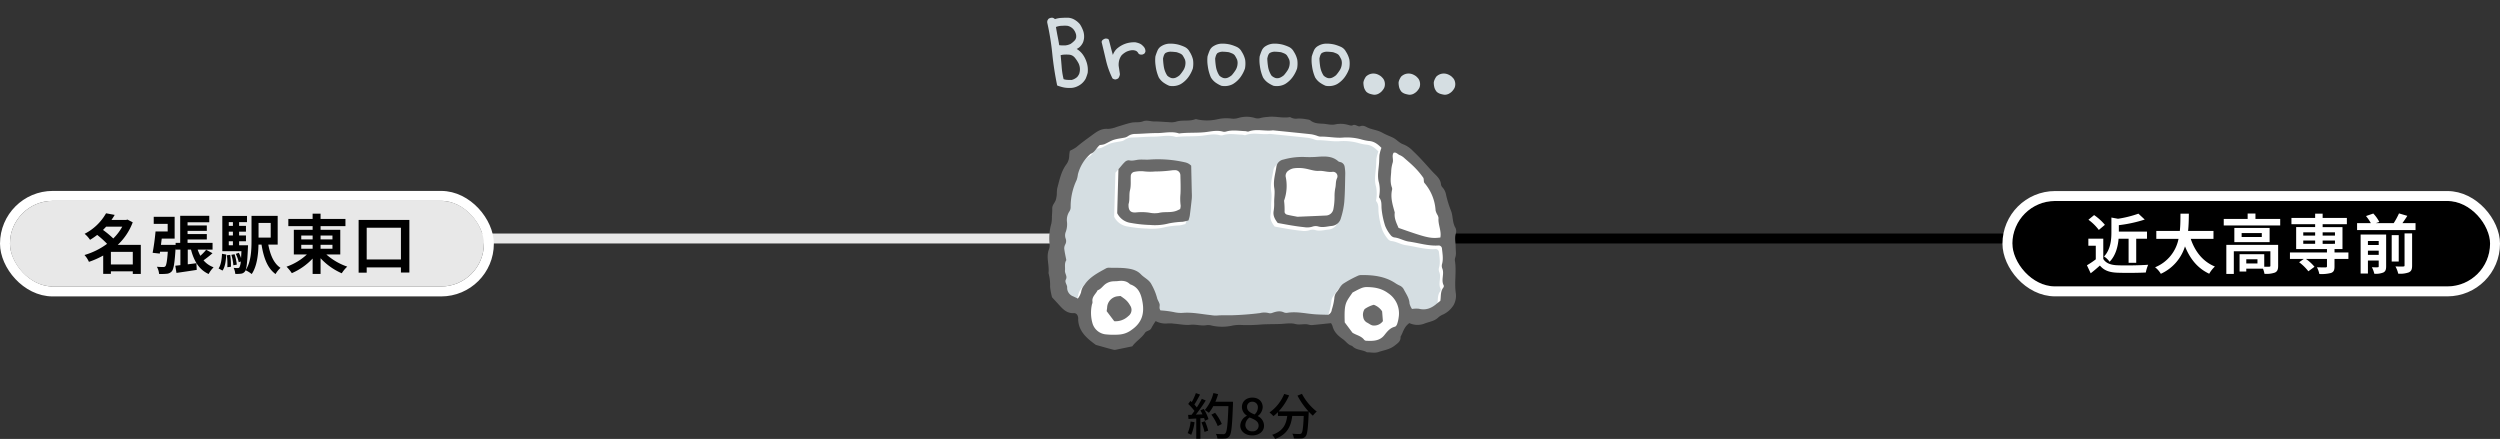
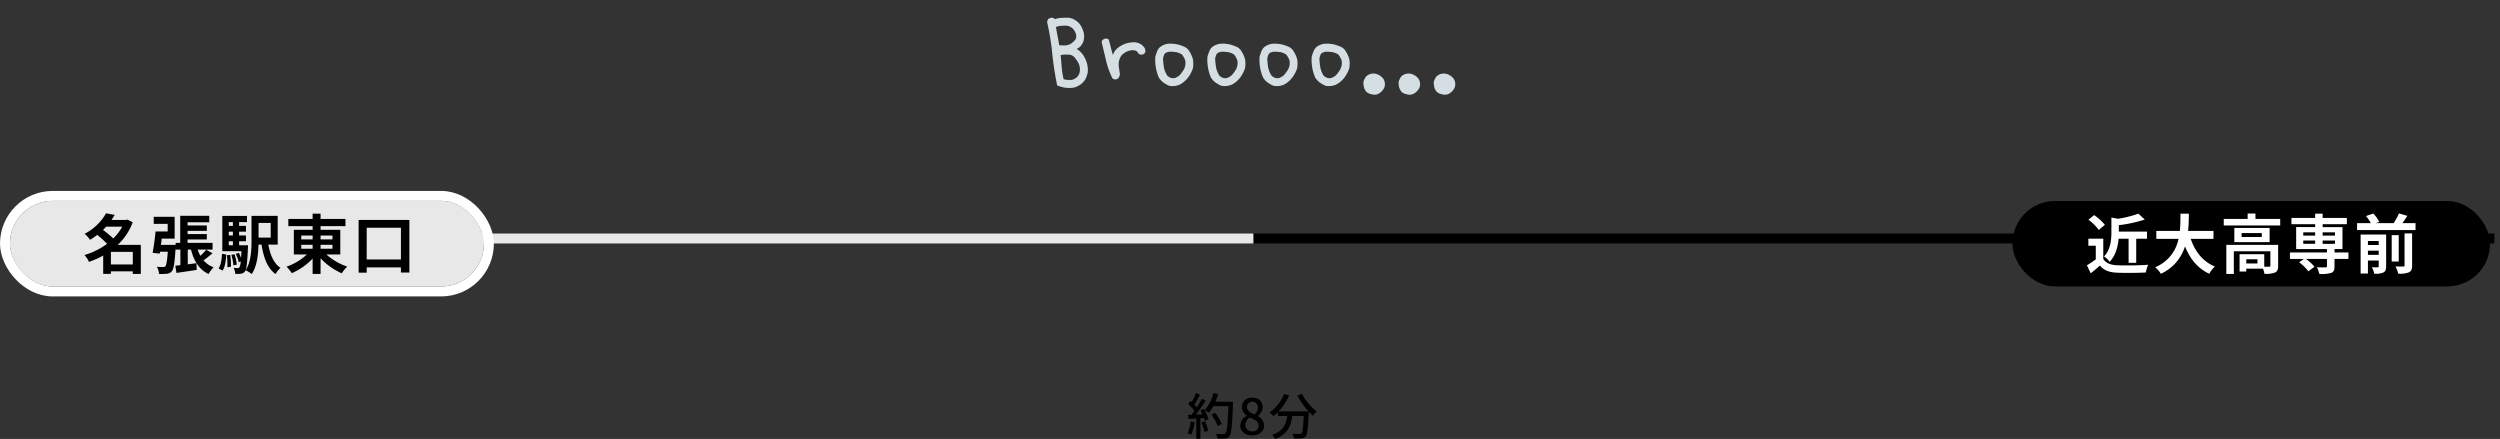
<svg xmlns="http://www.w3.org/2000/svg" width="1006.262" height="176.678" viewBox="0 0 1006.262 176.678">
  <rect x="0" y="0" width="1006.262" height="176.678" fill="#333333" stroke="none" />
  <defs>
    <clipPath id="clip-path">
      <rect id="長方形_23708" data-name="長方形 23708" width="172" height="142" transform="translate(570 31615.172)" fill="#fff" />
    </clipPath>
    <clipPath id="clip-path-2">
-       <rect id="長方形_23706" data-name="長方形 23706" width="164.428" height="94.993" fill="none" />
-     </clipPath>
+       </clipPath>
    <clipPath id="clip-path-3">
      <rect id="長方形_23707" data-name="長方形 23707" width="164.979" height="31.931" fill="#d5dee2" />
    </clipPath>
  </defs>
  <g id="グループ_28008" data-name="グループ 28008" transform="translate(-179 -31693.002)">
    <line id="線_241" data-name="線 241" x2="500" transform="translate(683 31789)" fill="none" stroke="#000" stroke-width="4" />
    <line id="線_242" data-name="線 242" x2="500" transform="translate(183.5 31789)" fill="none" stroke="#e8e8e8" stroke-width="4" />
    <g id="グループ_28007" data-name="グループ 28007">
      <g id="マスクグループ_13" data-name="マスクグループ 13" transform="translate(27 77.83)" clip-path="url(#clip-path)">
        <g id="グループ_27604" data-name="グループ 27604" transform="translate(573.696 31662.137)">
          <g id="グループ_27603" data-name="グループ 27603" clip-path="url(#clip-path-2)">
            <path id="パス_43249" data-name="パス 43249" d="M80.263,83.652c-.716,0-1.378-.018-2.022-.057-.309-.019-.622-.028-.934-.028a14.677,14.677,0,0,0-3.373.38,13.93,13.93,0,0,1-3.221.357,24.84,24.84,0,0,1-4.565-.491l-.355-.066a6.2,6.2,0,0,0-1.165-.15,2.475,2.475,0,0,0-.476.043,6.932,6.932,0,0,1-1.419.133,19.305,19.305,0,0,1-2.094-.154,19.476,19.476,0,0,0-2.152-.159,8.339,8.339,0,0,0-.892.046,11.134,11.134,0,0,1-1.2.062,25.922,25.922,0,0,1-3.173-.262c-.7-.086-1.416-.176-2.134-.226-.252-.017-.506-.043-.76-.068-.441-.043-.9-.088-1.35-.088a5.454,5.454,0,0,0-.784.053,5.222,5.222,0,0,1-.785.059,9.332,9.332,0,0,1-3.666-.989l-.3-.132-.174.277c-.183.29-.375.573-.566.854a13.728,13.728,0,0,0-1.2,2.006,1.969,1.969,0,0,1-1.194.921,2.781,2.781,0,0,0-1.347.95,14.893,14.893,0,0,1-2.6,2.79,16.808,16.808,0,0,0-2.408,2.5l-1.28.266c-1.58.328-3.116.648-4.653.958l-.279.059a3.717,3.717,0,0,1-.73.113.843.843,0,0,1-.214-.024c-1.809-.465-3.636-.979-5.4-1.476l-1.738-.487c-3.715-2.744-6.574-5.207-6.891-9.639a2.831,2.831,0,0,1,.007-.385,3.02,3.02,0,0,0,0-.574c-.16-1.362-.937-2.209-2.029-2.209l-.124,0c-.1,0-.2.007-.3.007-2.05,0-3.443-1.089-5.025-2.847-.677-.757-1.368-1.5-2.059-2.245q-.507-.546-1.012-1.093c-.084-.417-.181-.829-.278-1.238a14.4,14.4,0,0,1-.477-2.816c-.011-.3-.018-.6-.026-.893a15.11,15.11,0,0,0-.613-4.67A16.544,16.544,0,0,0,.7,59.1a10.588,10.588,0,0,1,.341-5.567,5.323,5.323,0,0,0,.189-2.526,20.8,20.8,0,0,1,.732-7.752,8.234,8.234,0,0,0,.217-2.1c0-.266.009-.532.024-.8l.048-.775c.052-.832.107-1.692.09-2.539a3.589,3.589,0,0,1,.734-1.968,6.375,6.375,0,0,0,.685-1.354,11.622,11.622,0,0,0,.395-2.193l.024-.207a9.4,9.4,0,0,0,.038-.962,5.149,5.149,0,0,1,.111-1.305c.151-.546.293-1.093.436-1.643.7-2.694,1.426-5.478,3.129-7.81a6.307,6.307,0,0,0,1.276-3.75,8.96,8.96,0,0,1,.184-1.5c.017-.092.033-.181.047-.262.284-.152.556-.287.814-.414a7.9,7.9,0,0,0,1.749-1.048c1.666-1.427,3.47-2.743,5.215-4.015q.736-.537,1.47-1.076c1.537-1.134,3.084-2.151,5.126-2.151.185,0,.374.008.567.026.1.008.21.013.315.013a8.059,8.059,0,0,0,2.51-.564c.32-.108.639-.217.954-.3.69-.194,1.377-.408,2.062-.622A38.763,38.763,0,0,1,33.94,2.9a10.311,10.311,0,0,1,1.844-.148,8.087,8.087,0,0,0,2.878-.417A3.318,3.318,0,0,1,39.9,2.116a10.322,10.322,0,0,1,1.518.154,11.078,11.078,0,0,0,1.655.166s.42-.008.575-.008c.978,0,1.983.071,2.954.138.734.052,1.471.1,2.2.127.167.007.337.017.507.027.321.017.645.036.963.036a4.345,4.345,0,0,0,1.485-.214A11.531,11.531,0,0,1,55.5,2.079a11.9,11.9,0,0,0,4.248-.6,1.916,1.916,0,0,1,.465.1l.143.041A12.892,12.892,0,0,0,63.7,2.03a30.227,30.227,0,0,0,4.74-.48l.5-.082a21.1,21.1,0,0,1,3.372-.363,8.818,8.818,0,0,1,1.6.138,5.128,5.128,0,0,0,.95.084,7.485,7.485,0,0,0,2.014-.3,12.255,12.255,0,0,1,3.373-.5,10.633,10.633,0,0,1,3.325.532,3.334,3.334,0,0,0,1.012.144A5.056,5.056,0,0,0,86.1.965,7.667,7.667,0,0,1,87.887.686c.3-.022.607-.047.913-.086A10.978,10.978,0,0,1,90.291.506c.874,0,1.771.083,2.636.163.881.081,1.793.166,2.7.166A11.007,11.007,0,0,0,97.613.669a4.508,4.508,0,0,0,2.409.633,7.733,7.733,0,0,0,.832-.048,5.2,5.2,0,0,1,.576-.031,13.591,13.591,0,0,1,2.088.227c.325.052.649.1.985.147a2.5,2.5,0,0,1,1.108.309c1.512,1.251,3.293,1.336,5.016,1.419l.136.006c.563.026,1.147.109,1.711.19a15.194,15.194,0,0,0,2.154.205A5.989,5.989,0,0,0,116,3.581a8.357,8.357,0,0,1,1.906-.213,12.384,12.384,0,0,1,3.015.415l.287.079a4.58,4.58,0,0,0,1.162.219,1.226,1.226,0,0,0,.613-.142,1.051,1.051,0,0,1,.51-.134,2.507,2.507,0,0,1,.963.283,2.819,2.819,0,0,0,1.124.316,1.378,1.378,0,0,0,.509-.1,2.021,2.021,0,0,1,.749-.151,3.548,3.548,0,0,1,1.587.529,8,8,0,0,0,.925.424c.653.234,1.335.418,2,.595A13.511,13.511,0,0,1,134.6,6.879a26.644,26.644,0,0,0,2.7,1.288c.528.23,1.057.458,1.579.71a9.687,9.687,0,0,1,1.793,1.216,8.293,8.293,0,0,0,2.54,1.546,9.935,9.935,0,0,1,3.583,2.471l.116.108c2.13,1.973,4.1,4.167,6.007,6.29.581.647,1.162,1.295,1.749,1.936.3.331.623.649.943.966,1.2,1.181,2.326,2.3,2.455,4.1a2.7,2.7,0,0,0,.8,1.446,5.674,5.674,0,0,1,1.254,2.763,44.054,44.054,0,0,0,1.972,6.373,12.446,12.446,0,0,1,.65,2.9,10.338,10.338,0,0,0,1.133,3.969,2.668,2.668,0,0,1,.194,1.952,9.629,9.629,0,0,0-.215,4.01c.054.593.1,1.155.1,1.72,0,.4.025.8.052,1.2a6.872,6.872,0,0,1-.21,2.849,3.258,3.258,0,0,0-.119,1.591,33.553,33.553,0,0,1,.172,6.421,35.579,35.579,0,0,0,.139,6.277,7.433,7.433,0,0,1-.788,4.743,9.631,9.631,0,0,1-3.9,3.588c-.175.09-.359.175-.542.259a5,5,0,0,0-1.572.978,8.111,8.111,0,0,1-3.817,1.921c-.5.148-1.01.3-1.508.486a8.705,8.705,0,0,1-3.028.592,6.67,6.67,0,0,1-2.959-.69l-.2-.1-.185.13a8.47,8.47,0,0,0-2.875,3.981,13.157,13.157,0,0,1-.8,1.628l-.065.106.011.123c.119,1.445-.751,2.112-1.852,2.956l-.393.3a11.99,11.99,0,0,1-4.482,1.937c-.617.171-1.253.349-1.876.564a4.888,4.888,0,0,1-1.642.248c-.436,0-.883-.037-1.317-.074-.449-.037-.912-.076-1.377-.076h-.083a9.353,9.353,0,0,0-2.522-.88,5.745,5.745,0,0,1-3.269-1.579l-.083-.1L122.743,92a4.979,4.979,0,0,1-2.35-1.555,10.338,10.338,0,0,0-1.254-1.092,8.924,8.924,0,0,1-4.014-5.068,3.248,3.248,0,0,0-.468-.965c-.062-.1-.121-.19-.166-.275l-.122-.224-2.169.229c-1.762.187-3.378.358-5,.5l-.155.016a8.386,8.386,0,0,1-.851.059,2.167,2.167,0,0,1-.691-.094,5.539,5.539,0,0,0-1.812-.265c-.4,0-.793.026-1.191.052s-.773.052-1.162.052a5.431,5.431,0,0,1-1.422-.165,8.552,8.552,0,0,0-2.265-.267c-.755,0-1.527.065-2.272.127-.545.045-1.088.09-1.622.11-1.013.037-2.028.05-3.042.064-1.479.019-3.009.04-4.51.136l-.776.048c-1.695.109-3.446.22-5.166.22Z" transform="translate(-0.119 -0.121)" fill="#fff" />
            <path id="パス_43250" data-name="パス 43250" d="M8.574,54.987A3.325,3.325,0,0,0,8.156,56.8c.182,1.528.54,3.041.829,4.562-.867,1.292-.4,2.76-.54,4.151-.137,1.239,1.072,2.288.357,3.634-.593,1.11.563,2.068.517,3.17a3.673,3.673,0,0,0,2.5,3.642c.555.258,1.1.532,1.809.867a8.171,8.171,0,0,0,1.292-2.555,5.894,5.894,0,0,1,1.277-2.9c2.22-3.3,5.618-4.957,8.91-6.789a2.868,2.868,0,0,1,1.361-.167c2.19.046,4.394-.03,6.569.22s4.349.722,6.006,2.463c1.368,1.429,3.36,2.182,4.28,4.143a23.223,23.223,0,0,1,2.159,5.215c.175.912.829,1.718,1.049,2.623.182.715-.357,1.536.35,2.509a36.825,36.825,0,0,1,5.337.669,12.566,12.566,0,0,0,4.121.281c3.626-.213,7.192.57,10.781.935a11.667,11.667,0,0,0,2.342.182c2.053-.2,4.1-.061,6.135-.114,3.763-.106,7.534-.4,11.275-.867a7.025,7.025,0,0,1,3.68.015,2.143,2.143,0,0,0,1.315-.106c1.521-.525,3-.958,4.592-.251a2.512,2.512,0,0,0,1.384.228c3.8-.639,7.5.327,11.252.593,1.863.129,3.733.137,5.3.2a2.535,2.535,0,0,0,1.437-2.083,23.01,23.01,0,0,0,1.026-4.592,4.181,4.181,0,0,1,.973-2.524c.9-1.087,1.513-2.524,2.608-3.307a44.426,44.426,0,0,1,5.8-3.155,3.049,3.049,0,0,1,1.361-.335c4.934-.046,9.724.494,13.959,3.36a13.288,13.288,0,0,0,1.65.9,3.4,3.4,0,0,1,1.642,1.589c.928,1.8,2.159,3.429,2.266,5.588a7.066,7.066,0,0,0,1,2.212,10.721,10.721,0,0,1,2.805-.084c2.737.7,4.949-.205,6.994-1.9.479-.4.981-.783,1.612-1.277.319-1.726-.068-3.733,1.194-5.33a1,1,0,0,0,.16-.9c-1.216-2.228.426-4.7-.631-6.956a2.887,2.887,0,0,1,.008-1.809c.525-2.053.122-4.075-.084-6.1a1.331,1.331,0,0,0-1.232-1.2c-4.151.312-8.089-1.011-12.126-1.574-2.022-.281-3.786-1.483-5.869-1.673a2.427,2.427,0,0,1-1.5-1.026,13.9,13.9,0,0,1-2.144-3.626,32.72,32.72,0,0,1-1.429-6.865c-.137-1.566.167-3.11-.928-4.486-.205-.251.053-.859.068-1.3a13.288,13.288,0,0,0-.175-4.676c-.836-2.745-.1-5.6.046-8.378.046-.912.061-1.84.122-2.76a15.789,15.789,0,0,1,.806-2.927c-1.581-1.6-3.049-2.661-5.109-2.767a20.963,20.963,0,0,1-3.216-.7A22.151,22.151,0,0,0,120.539,12c-3.1.3-6.219-.464-9.351-.365a5,5,0,0,1-1.353-.373,15.674,15.674,0,0,0-2.243-.578c-5.155-.555-10.309-1.072-15.456-1.6-3.246.471-6.569-.73-9.792.487-.38.137-.9-.137-1.361-.152-2.5-.084-5.01-.593-7.511.114a2.686,2.686,0,0,1-1.4.106c-2.2-.646-4.318-.205-6.516.1-3.7.517-7.473.129-11.191.616-2.942-1.019-5.93-.152-8.9-.16s-5.945.3-8.918.357a4.952,4.952,0,0,0-2.653.806,4.212,4.212,0,0,1-1.224.616c-1.528.335-3.117.464-4.592.935-1.323.418-2.516,1.239-3.8,1.779a7.764,7.764,0,0,1-1.817.3c-1.376,1.08-1.946,2.942-3.718,3.55a16.21,16.21,0,0,0-5.109,8.279,10.994,10.994,0,0,1-.5,2.25A25.135,25.135,0,0,0,10.71,39.994a3.05,3.05,0,0,1-.509,1.764A6.183,6.183,0,0,0,9.228,45.8a9.035,9.035,0,0,1-.471,4.174,3.762,3.762,0,0,0-.023,2.76,2.823,2.823,0,0,1-.16,2.258M29.451,42.442c.167-5.953.342-11.891.509-17.7.935-1.072,1.7-2.068,2.593-2.912a2.24,2.24,0,0,1,1.673-.669c1.452.373,2.775-.2,4.159-.274,1.406-.076,2.828.091,4.227-.023A48.469,48.469,0,0,1,57,22.044a4.838,4.838,0,0,1,2.235,1.292c.084,3.68.167,7.261.243,10.834a20.054,20.054,0,0,1,0,2.342c-.236,2.342-.517,4.683-.821,7.017a13,13,0,0,1-.532,1.847c-.821.19-1.566.441-2.326.54a35.841,35.841,0,0,0-5.542.639,21.814,21.814,0,0,1-7.413.646,51.682,51.682,0,0,1-7.93-.836,7.122,7.122,0,0,1-5.466-3.923m64.615,3.946c-1.292-1.65-1.908-3.026-1.665-4.706a18.294,18.294,0,0,0,.243-3.277c-.076-2.015.373-4.045.038-6.021-.517-3.033.449-5.877.874-8.774a3.479,3.479,0,0,1,2.866-2.767,27.8,27.8,0,0,1,8.865-1,39.826,39.826,0,0,0,5.132-.122c2.79-.182,5.656-.274,7.99,1.817.319.289.882.3,1.308.487a2.287,2.287,0,0,1,1.308,1.847,15.75,15.75,0,0,1,.22,2.805c-.084,3.748-.091,7.511-.388,11.252a30.782,30.782,0,0,1-1.346,6.447,4.177,4.177,0,0,1-3.695,3.2c-1.832.182-3.642.783-5.535.182a3.914,3.914,0,0,0-2.319.137,7.136,7.136,0,0,1-3.246.175c-3.573-.35-7.093-1.034-10.651-1.68" transform="translate(-2.693 -2.16)" fill="#d5dee2" />
            <path id="パス_43251" data-name="パス 43251" d="M145.587,83.081a7.681,7.681,0,0,0,6.285.111c1.889-.7,3.953-.928,5.471-2.5a7.558,7.558,0,0,1,2.012-1.165,10.033,10.033,0,0,0,4.051-3.728,7.789,7.789,0,0,0,.836-4.987c-.591-4.221.349-8.481-.308-12.7a2.944,2.944,0,0,1,.1-1.4c.508-1.393.189-2.778.185-4.182,0-1.857-.536-3.722.092-5.605a3.08,3.08,0,0,0-.23-2.272c-1.251-2.122-.875-4.613-1.755-6.819a43.094,43.094,0,0,1-1.957-6.315,6.021,6.021,0,0,0-1.346-2.938,2.327,2.327,0,0,1-.7-1.215c-.17-2.446-2.057-3.717-3.5-5.295-2.545-2.789-5-5.666-7.774-8.242a10.683,10.683,0,0,0-3.844-2.664c-1.655-.543-2.746-2.009-4.285-2.745-1.41-.673-2.87-1.192-4.253-1.986-1.591-.911-3.549-1.163-5.314-1.8-1.147-.412-2.079-1.364-3.528-.8-.99.388-1.92-1.013-3.142-.346-.436.236-1.2-.043-1.788-.19a10.647,10.647,0,0,0-5.1-.206c-1.7.4-3.418-.186-5.134-.264s-3.468-.135-4.924-1.333a2.7,2.7,0,0,0-1.316-.395A15.808,15.808,0,0,0,100.69.756,4.528,4.528,0,0,1,97.566.149C94.587.737,91.622-.312,88.628.1A15.141,15.141,0,0,0,85.86.484a3.954,3.954,0,0,1-2.287.094,11.553,11.553,0,0,0-6.92-.035,6.35,6.35,0,0,1-2.788.206,16.177,16.177,0,0,0-5.605.306,18.9,18.9,0,0,1-7.921.078,1.666,1.666,0,0,0-.908-.119c-2.548,1.013-5.334.135-7.912,1.05a7.928,7.928,0,0,1-2.814.132c-1.884-.065-3.77-.3-5.65-.264-1.56.034-3.131-.671-4.653-.073s-3.14.236-4.659.547c-1.98.406-3.894,1.121-5.846,1.667a11,11,0,0,1-3.645.843c-2.421-.215-4.156.873-5.953,2.2-2.261,1.67-4.565,3.272-6.7,5.108a16.721,16.721,0,0,1-2.659,1.506,13.83,13.83,0,0,0-.27,2,5.976,5.976,0,0,1-1.2,3.531c-2.1,2.862-2.718,6.274-3.628,9.573a15.26,15.26,0,0,0-.165,2.332,12.033,12.033,0,0,1-.4,2.323c-.379,1.181-1.473,2.052-1.44,3.441.026,1.094-.075,2.192-.138,3.287a13.272,13.272,0,0,1-.225,2.818,21.207,21.207,0,0,0-.743,7.888,5.012,5.012,0,0,1-.164,2.34c-1.362,3.216.19,6.468-.242,9.68a17.786,17.786,0,0,1,.643,5.536A28.106,28.106,0,0,0,1.757,72.7C2.8,73.83,3.864,74.961,4.9,76.117c1.511,1.68,3.1,3.089,5.622,2.958,1.038-.054,1.627.782,1.757,1.874.037.31-.03.63-.007.943.341,4.763,3.645,7.415,7.1,9.959,2.4.669,4.8,1.364,7.211,1.985a3.373,3.373,0,0,0,1.393-.149c2-.4,4-.82,6.086-1.251,1.413-2.025,3.7-3.287,5.1-5.426.6-.925,2.044-.753,2.576-1.927a24.565,24.565,0,0,1,1.733-2.813,8.311,8.311,0,0,0,4.667.961,13.228,13.228,0,0,1,2.808.1c2.187.149,4.333.667,6.57.425,2.18-.236,4.368.586,6.589.133a5.114,5.114,0,0,1,1.855.174,19.026,19.026,0,0,0,7.941.124,14.756,14.756,0,0,1,4.2-.339,64.969,64.969,0,0,0,8.015-.214c2.5-.161,5.025-.1,7.54-.2,2.006-.076,4.14-.495,6.042.019s3.741-.3,5.565.318a4.705,4.705,0,0,0,1.86.04c2.186-.2,4.369-.445,6.916-.709a4.872,4.872,0,0,1,.6,1.148c.584,2.41,2.253,3.956,4.167,5.29,1.265.881,2.1,2.354,3.741,2.712,1.575,1.825,4.1,1.45,5.973,2.586,1.546-.03,3.065.426,4.65-.119,2.2-.756,4.51-1.015,6.471-2.558,1.278-1.005,2.54-1.752,2.386-3.595,1.048-1.715,1.3-3.9,3.564-5.49M134.334,12.547a15.934,15.934,0,0,0-.8,2.929c-.067.916-.081,1.843-.126,2.758-.142,2.787-.878,5.631-.047,8.377a13.3,13.3,0,0,1,.182,4.675c-.021.445-.277,1.053-.074,1.305,1.1,1.372.8,2.921.929,4.486a32.6,32.6,0,0,0,1.432,6.86,13.894,13.894,0,0,0,2.143,3.633,2.459,2.459,0,0,0,1.5,1.026c2.076.189,3.844,1.388,5.869,1.67,4.036.559,7.971,1.884,12.123,1.571a1.338,1.338,0,0,1,1.234,1.2c.2,2.03.6,4.051.081,6.1a2.939,2.939,0,0,0-.01,1.812c1.061,2.255-.583,4.728.636,6.955a1.028,1.028,0,0,1-.159.9c-1.265,1.6-.874,3.6-1.2,5.33-.626.495-1.127.873-1.609,1.273-2.041,1.7-4.255,2.6-6.991,1.905a10.4,10.4,0,0,0-2.805.084,7.078,7.078,0,0,1-1-2.212c-.1-2.164-1.34-3.793-2.265-5.59a3.411,3.411,0,0,0-1.643-1.594,12.722,12.722,0,0,1-1.647-.892c-4.234-2.87-9.028-3.411-13.959-3.365a3.165,3.165,0,0,0-1.363.333,45.055,45.055,0,0,0-5.8,3.156c-1.095.784-1.7,2.225-2.608,3.309a4.13,4.13,0,0,0-.972,2.523,23.2,23.2,0,0,1-1.026,4.6,2.525,2.525,0,0,1-1.441,2.079c-1.565-.055-3.435-.065-5.3-.2-3.747-.267-7.454-1.227-11.255-.591a2.567,2.567,0,0,1-1.381-.226c-1.587-.709-3.077-.281-4.591.244a2.11,2.11,0,0,1-1.321.107,7.077,7.077,0,0,0-3.677-.014c-3.738.463-7.508.762-11.274.868-2.041.058-4.087-.086-6.135.119a12.068,12.068,0,0,1-2.341-.188c-3.592-.361-7.159-1.145-10.784-.931a12.714,12.714,0,0,1-4.118-.281,37.156,37.156,0,0,0-5.336-.674c-.706-.969-.172-1.79-.349-2.509-.221-.9-.877-1.712-1.055-2.618a22.96,22.96,0,0,0-2.158-5.219c-.916-1.962-2.913-2.712-4.282-4.146-1.655-1.736-3.82-2.206-6-2.459s-4.378-.175-6.569-.217a2.842,2.842,0,0,0-1.357.165c-3.29,1.829-6.69,3.487-8.909,6.789a5.88,5.88,0,0,0-1.28,2.894,8.113,8.113,0,0,1-1.3,2.557c-.7-.336-1.253-.606-1.809-.864a3.681,3.681,0,0,1-2.5-3.642c.042-1.1-1.108-2.063-.518-3.173.714-1.341-.493-2.391-.36-3.63.147-1.391-.322-2.859.544-4.156-.289-1.519-.645-3.03-.832-4.562A3.31,3.31,0,0,1,7.1,51.38a2.789,2.789,0,0,0,.157-2.253,3.807,3.807,0,0,1,.023-2.764,8.962,8.962,0,0,0,.471-4.175,6.2,6.2,0,0,1,.978-4.032,3.1,3.1,0,0,0,.512-1.769,25.02,25.02,0,0,1,2.425-10.914,11.145,11.145,0,0,0,.5-2.253,16.262,16.262,0,0,1,5.109-8.279c1.772-.6,2.342-2.47,3.722-3.544a7.759,7.759,0,0,0,1.812-.309c1.291-.542,2.482-1.36,3.8-1.781,1.479-.471,3.065-.6,4.591-.934a4.176,4.176,0,0,0,1.225-.615,5,5,0,0,1,2.656-.807C38.05,6.892,41.023,6.592,44,6.6s5.946-.858,8.889.157c3.719-.49,7.495-.1,11.194-.614,2.2-.308,4.318-.748,6.515-.1A2.7,2.7,0,0,0,72,5.931c2.5-.7,5.006-.2,7.51-.113.458.015.979.292,1.359.149,3.222-1.213,6.547-.013,9.791-.48,5.153.526,10.307,1.037,15.457,1.594a14.888,14.888,0,0,1,2.244.582,5.007,5.007,0,0,0,1.353.366c3.133-.1,6.252.668,9.356.367a22.1,22.1,0,0,1,6.942.687,21.059,21.059,0,0,0,3.224.695c2.06.112,3.528,1.172,5.1,2.769m4.917,1.97c1.055-.343,1.63.658,2.466.949a6.411,6.411,0,0,1,1.943,1.292c1.429,1.234,2.872,2.463,4.188,3.812a31.871,31.871,0,0,1,3.3,3.957c.392.563.078,1.653.5,2.156a18.716,18.716,0,0,1,4.488,11.082,6.234,6.234,0,0,0,.711,1.714,3.3,3.3,0,0,1,.462,1.31c-.233,2.669,1.267,5.165.744,7.851-3.973.474-5.466.132-16.829-3.875-.816-1.928-1.846-3.877-1.525-6.183-.82-3.02-1.825-6.015-1.072-9.223a1.7,1.7,0,0,0-.1-.927c-.742-2-.42-4.052-.274-6.084a13.955,13.955,0,0,1,.576-3.726c.495-1.371-.457-2.815.425-4.106M119.559,82.794c-.251-7.8.356-7.927,3.162-12.022,1.024-.525,2.1-1.15,3.24-1.637a5.946,5.946,0,0,1,2.26-.554c3.141.008,6.078.445,8.8,2.445a9.783,9.783,0,0,1,4.255,9.751,13.485,13.485,0,0,1-.629,2.707c-.138.412-.508.962-.868,1.048-1.988.477-3.112,1.94-4.286,3.42-1.889,2.378-4.575,2.371-7.262,2.244a1.209,1.209,0,0,1-.831-.37c-1.2-1.618-3.214-1.876-4.729-2.877-1.058-1.412-2.088-2.789-3.111-4.155M17.839,75.479a1.822,1.822,0,0,0,.182-1.082c-.263-1.977,1.377-3.02,2.064-4.522,1.418-.471,2.145-1.817,3.3-2.606a5.99,5.99,0,0,1,2.14-.9c.917-.185,1.887-.087,2.821-.207,1.793-.229,3.464-.094,4.811,1.294,3.458,1.163,4.448,3.968,5.017,7.21.806,4.6-.28,8.247-4.261,11.047A9.424,9.424,0,0,1,28.754,87.7a29.684,29.684,0,0,1-5.175-.062,6.213,6.213,0,0,1-5.54-4.461,15.366,15.366,0,0,1-.2-7.7" transform="translate(0.001 0)" fill="#696969" />
            <path id="パス_43252" data-name="パス 43252" d="M168.608,47.171a13.212,13.212,0,0,0,.528-1.847q.464-3.5.825-7.021a19.154,19.154,0,0,0,0-2.336c-.075-3.579-.157-7.158-.239-10.835a4.827,4.827,0,0,0-2.234-1.3,48.653,48.653,0,0,0-14.391-1.181c-1.4.12-2.824-.047-4.231.03-1.381.075-2.7.645-4.158.273a2.239,2.239,0,0,0-1.669.666c-.9.845-1.661,1.842-2.6,2.914-.165,5.8-.335,11.747-.5,17.7a7.121,7.121,0,0,0,5.469,3.924,52.167,52.167,0,0,0,7.925.836,21.975,21.975,0,0,0,7.412-.647,36.093,36.093,0,0,1,5.544-.643,22.813,22.813,0,0,0,2.328-.538m-3.354-4.577c-.415.2-.82.414-1.238.595-2.365,1.022-4.953.328-7.4.961a10.333,10.333,0,0,1-3.759-.109,21.338,21.338,0,0,0-5.14-.119c-2.19.242-3.255-.532-3.23-2.945a1.687,1.687,0,0,1,.034-.47c.562-1.809.1-3.7.57-5.567.449-1.79.213-3.75.3-5.635a1.747,1.747,0,0,1,1.394-1.689,12.843,12.843,0,0,1,3.725-.231,21.624,21.624,0,0,0,4.681.075,51.07,51.07,0,0,0,6.553-.435,7.782,7.782,0,0,1,1.415-.089,2.078,2.078,0,0,1,2.2,1.991c.06,2.512.156,5.029.04,7.536a20.39,20.39,0,0,0,.076,4.7,4.684,4.684,0,0,1-.219,1.435" transform="translate(-111.955 -5.399)" fill="#696969" />
-             <path id="パス_43253" data-name="パス 43253" d="M60.454,47.835c3.554.648,7.073,1.335,10.647,1.686a7.172,7.172,0,0,0,3.246-.18,3.9,3.9,0,0,1,2.318-.135c1.9.6,3.7,0,5.541-.179a4.183,4.183,0,0,0,3.693-3.2,30.8,30.8,0,0,0,1.342-6.449c.3-3.738.308-7.5.392-11.254a15.8,15.8,0,0,0-.225-2.805,2.283,2.283,0,0,0-1.3-1.844c-.426-.19-.985-.2-1.306-.484-2.335-2.095-5.2-2-7.99-1.819a40.167,40.167,0,0,1-5.136.123,27.736,27.736,0,0,0-8.862,1,3.484,3.484,0,0,0-2.869,2.766c-.419,2.9-1.384,5.741-.873,8.774.334,1.974-.114,4.008-.038,6.022a18.347,18.347,0,0,1-.241,3.273c-.243,1.682.372,3.058,1.667,4.708m7.859-2.509c-1.5-.3-2.889-.511-4.233-.874a1.424,1.424,0,0,1-.877-.987,32.037,32.037,0,0,0-.2-4.6,17.718,17.718,0,0,0,.638-9.72,2.524,2.524,0,0,1,1.176-2.42,4.746,4.746,0,0,1,2.135-.9,14.729,14.729,0,0,1,4.613.121c1.822.333,3.665,1.039,5.454.92,1.893-.126,3.633.664,5.537.37a1.808,1.808,0,0,1,1.751,2.607c-.565,1.216-.4,2.433-.626,3.636a16.685,16.685,0,0,0-.362,3.709,25.909,25.909,0,0,1-.476,5.126,3.129,3.129,0,0,1-2.971,2.523c-3.891.184-7.784.336-11.562.5" transform="translate(32.14 -5.053)" fill="#696969" />
            <path id="パス_43254" data-name="パス 43254" d="M46.841,106.161c-.117-1.467-.217-2.705-.314-3.925a6.617,6.617,0,0,0-3.364-2.653,11.95,11.95,0,0,0-3.658,1.708,4.109,4.109,0,0,0-.593,3.195,2.962,2.962,0,0,0,1.507,2.25c.836.4,1.636,1.134,2.486,1.19a4.35,4.35,0,0,0,3.936-1.765" transform="translate(88.088 -23.873)" fill="#696969" />
            <path id="パス_43255" data-name="パス 43255" d="M171.9,101.04l3.05,4.039A7.407,7.407,0,0,0,180.634,103a3.078,3.078,0,0,0,.744-4.2c-.992-1.7-1.617-2.323-3.916-3.881-.3.033-.591.062-.886.1a4.772,4.772,0,0,0-4.492,4.611c-.053.464-.123.926-.188,1.406" transform="translate(-148.156 -22.755)" fill="#696969" />
          </g>
        </g>
        <g id="グループ_27606" data-name="グループ 27606" transform="translate(573.421 31622.201)">
          <g id="グループ_27605" data-name="グループ 27605" clip-path="url(#clip-path-3)">
            <path id="パス_43256" data-name="パス 43256" d="M9.218,28.764a10.378,10.378,0,0,1-2.485-.288,18.4,18.4,0,0,1-2.239-.7A126.829,126.829,0,0,1,2.522,14.961,102.177,102.177,0,0,0,.55,2.718,1.979,1.979,0,0,1,.611,1.548Q.8,1.239.96.993a2.452,2.452,0,0,1,.7-.37A2.589,2.589,0,0,1,2.48.5a1.761,1.761,0,0,1,1.109.575A8.94,8.94,0,0,1,6.034.582Q7.328.5,8.643.5a5.722,5.722,0,0,1,2.506.616,8.193,8.193,0,0,1,2.506,2.013A12.752,12.752,0,0,1,14.969,5.8a6.962,6.962,0,0,1,.329,3.04,6.651,6.651,0,0,1-.288,1.274,4.512,4.512,0,0,1-.616,1.191,4.75,4.75,0,0,1-2.054,1.766,8.336,8.336,0,0,1,2.26,1.972,10.892,10.892,0,0,1,1.643,3.081,9.955,9.955,0,0,1,.534,4.56,16.844,16.844,0,0,1-.822,2.383A7.144,7.144,0,0,1,14.148,27.2a7.789,7.789,0,0,1-2.3,1.232A6.938,6.938,0,0,1,9.218,28.764Zm.657-17.706A9.21,9.21,0,0,0,11.682,9.5a2.925,2.925,0,0,0,.432-.924,3.758,3.758,0,0,0-.02-1.294,5.247,5.247,0,0,0-1.068-2.136A4.485,4.485,0,0,0,8.7,3.766a12.07,12.07,0,0,0-2.116-.021A6.912,6.912,0,0,0,4,4.238q.41,2.464.739,4.067t.575,3.246a10.434,10.434,0,0,0,1.582.1q.6-.021,1.006-.021A6.268,6.268,0,0,0,9.875,11.058Zm2.711,13.269a5.828,5.828,0,0,0,.78-1.233,6.247,6.247,0,0,0,.288-1.766A5.439,5.439,0,0,0,13,18.658a13.922,13.922,0,0,0-1.561-2.26,3.738,3.738,0,0,0-.822-.637,3.629,3.629,0,0,0-.986-.349,13.4,13.4,0,0,0-2.958,0l-.781.164q.246,2.548.431,4.93a29.245,29.245,0,0,0,.76,4.724,5.627,5.627,0,0,0,1.479.287q.74.042,1.725.041A5.225,5.225,0,0,0,12.586,24.327Z" transform="translate(-0.399 -0.399)" fill="#d5dee2" />
            <path id="パス_43257" data-name="パス 43257" d="M114.46,58.491a1.956,1.956,0,0,1-1.232-.452,33.227,33.227,0,0,1-2.588-7.189q-.863-3.7-1.766-7.395a1.187,1.187,0,0,1,.575-.986,2.462,2.462,0,0,1,.7-.37,1.5,1.5,0,0,1,.781-.041,1.186,1.186,0,0,1,.821.411q.41,1.479.781,2.958t.863,3.2a6.541,6.541,0,0,1,1.561-2.465,10.7,10.7,0,0,1,3.451-2.054,10.862,10.862,0,0,1,4.067-.575,9.589,9.589,0,0,1,1.479.411,4.109,4.109,0,0,1,1.232.739l.493.493a2.747,2.747,0,0,1,.822,2.054,1.941,1.941,0,0,1-.411.822,2.468,2.468,0,0,1-.7.37,1.784,1.784,0,0,1-.863.041,1.313,1.313,0,0,1-.822-.411,3.043,3.043,0,0,0-.411-.616,1.841,1.841,0,0,0-.575-.452,3.7,3.7,0,0,0-1.889-.246,7.217,7.217,0,0,0-1.952.575,7.779,7.779,0,0,0-1.992,1.479,5.957,5.957,0,0,0-.945,1.972,6.994,6.994,0,0,0-.205,2.3l.493,3.287a3.413,3.413,0,0,1-.657,1.684A3.048,3.048,0,0,1,114.46,58.491Z" transform="translate(-86.879 -33.536)" fill="#d5dee2" />
            <path id="パス_43258" data-name="パス 43258" d="M217,65.736a17.012,17.012,0,0,1-1.274-4.724,14.631,14.631,0,0,1-.082-3.738,22.348,22.348,0,0,1,.863-2.383,3.872,3.872,0,0,1,1.725-1.849,6.463,6.463,0,0,1,3.143-.9,13.66,13.66,0,0,1,3.43.37,16.942,16.942,0,0,1,2.609.945,4.307,4.307,0,0,1,1.992,1.931,9.932,9.932,0,0,1,1.376,3.2,10.684,10.684,0,0,1-.062,3.533,13.1,13.1,0,0,1-1.849,3.553,10.455,10.455,0,0,1-3,2.732,6.616,6.616,0,0,1-1.992.7,7.165,7.165,0,0,1-2.65,0,11.958,11.958,0,0,1-2.362-1.315A6.941,6.941,0,0,1,217,65.736Zm5.053.246a2.894,2.894,0,0,0,1.787-.144,6.485,6.485,0,0,0,1.582-1.006,16.7,16.7,0,0,0,1.5-2.013,5.358,5.358,0,0,0,.8-2.424,4.176,4.176,0,0,0-.185-1.849,14.61,14.61,0,0,0-.924-1.684,2.731,2.731,0,0,0-1.027-.76q-.616-.267-1.356-.514a23.468,23.468,0,0,0-2.362-.205,4.12,4.12,0,0,0-2.239.575,2.8,2.8,0,0,0-.6,1.006,9.756,9.756,0,0,0-.308,1.171,26.523,26.523,0,0,0,.267,2.978A9.375,9.375,0,0,0,220.411,65,4.371,4.371,0,0,0,222.054,65.983Z" transform="translate(-172.013 -41.603)" fill="#d5dee2" />
            <path id="パス_43259" data-name="パス 43259" d="M320.858,65.736a17.013,17.013,0,0,1-1.273-4.724,14.627,14.627,0,0,1-.082-3.738,22.351,22.351,0,0,1,.863-2.383,3.873,3.873,0,0,1,1.725-1.849,6.463,6.463,0,0,1,3.143-.9,13.661,13.661,0,0,1,3.43.37,16.943,16.943,0,0,1,2.609.945,4.307,4.307,0,0,1,1.992,1.931,9.932,9.932,0,0,1,1.376,3.2,10.684,10.684,0,0,1-.062,3.533,13.107,13.107,0,0,1-1.849,3.553,10.456,10.456,0,0,1-3,2.732,6.617,6.617,0,0,1-1.992.7,7.165,7.165,0,0,1-2.65,0,11.958,11.958,0,0,1-2.362-1.315A6.942,6.942,0,0,1,320.858,65.736Zm5.053.246a2.894,2.894,0,0,0,1.787-.144,6.485,6.485,0,0,0,1.582-1.006,16.692,16.692,0,0,0,1.5-2.013,5.358,5.358,0,0,0,.8-2.424,4.175,4.175,0,0,0-.185-1.849,14.6,14.6,0,0,0-.924-1.684,2.731,2.731,0,0,0-1.027-.76q-.616-.267-1.356-.514a23.466,23.466,0,0,0-2.362-.205,4.12,4.12,0,0,0-2.239.575,2.8,2.8,0,0,0-.6,1.006,9.765,9.765,0,0,0-.308,1.171,26.522,26.522,0,0,0,.267,2.978A9.375,9.375,0,0,0,324.268,65,4.371,4.371,0,0,0,325.911,65.983Z" transform="translate(-254.89 -41.603)" fill="#d5dee2" />
            <path id="パス_43260" data-name="パス 43260" d="M424.715,65.736a17.013,17.013,0,0,1-1.273-4.724,14.633,14.633,0,0,1-.082-3.738,22.358,22.358,0,0,1,.863-2.383,3.872,3.872,0,0,1,1.725-1.849,6.463,6.463,0,0,1,3.143-.9,13.66,13.66,0,0,1,3.43.37,16.943,16.943,0,0,1,2.609.945,4.307,4.307,0,0,1,1.992,1.931,9.932,9.932,0,0,1,1.376,3.2,10.683,10.683,0,0,1-.062,3.533,13.1,13.1,0,0,1-1.849,3.553,10.456,10.456,0,0,1-3,2.732,6.617,6.617,0,0,1-1.993.7,7.164,7.164,0,0,1-2.65,0,11.957,11.957,0,0,1-2.362-1.315A6.942,6.942,0,0,1,424.715,65.736Zm5.053.246a2.894,2.894,0,0,0,1.787-.144,6.485,6.485,0,0,0,1.582-1.006,16.686,16.686,0,0,0,1.5-2.013,5.357,5.357,0,0,0,.8-2.424,4.174,4.174,0,0,0-.185-1.849,14.594,14.594,0,0,0-.924-1.684,2.731,2.731,0,0,0-1.027-.76q-.616-.267-1.356-.514a23.468,23.468,0,0,0-2.362-.205,4.12,4.12,0,0,0-2.239.575,2.8,2.8,0,0,0-.6,1.006,9.753,9.753,0,0,0-.308,1.171,26.513,26.513,0,0,0,.267,2.978A9.375,9.375,0,0,0,428.125,65,4.372,4.372,0,0,0,429.768,65.983Z" transform="translate(-337.766 -41.603)" fill="#d5dee2" />
            <path id="パス_43261" data-name="パス 43261" d="M528.573,65.736a17.007,17.007,0,0,1-1.273-4.724,14.627,14.627,0,0,1-.082-3.738,22.344,22.344,0,0,1,.863-2.383,3.873,3.873,0,0,1,1.726-1.849,6.463,6.463,0,0,1,3.143-.9,13.661,13.661,0,0,1,3.43.37,16.944,16.944,0,0,1,2.609.945,4.307,4.307,0,0,1,1.992,1.931,9.933,9.933,0,0,1,1.376,3.2,10.684,10.684,0,0,1-.062,3.533,13.1,13.1,0,0,1-1.849,3.553,10.455,10.455,0,0,1-3,2.732,6.618,6.618,0,0,1-1.992.7,7.165,7.165,0,0,1-2.65,0,11.959,11.959,0,0,1-2.362-1.315A6.942,6.942,0,0,1,528.573,65.736Zm5.053.246a2.894,2.894,0,0,0,1.787-.144,6.488,6.488,0,0,0,1.582-1.006,16.706,16.706,0,0,0,1.5-2.013,5.358,5.358,0,0,0,.8-2.424,4.178,4.178,0,0,0-.185-1.849,14.608,14.608,0,0,0-.924-1.684,2.731,2.731,0,0,0-1.027-.76q-.616-.267-1.356-.514a23.465,23.465,0,0,0-2.362-.205,4.12,4.12,0,0,0-2.239.575,2.8,2.8,0,0,0-.6,1.006,9.759,9.759,0,0,0-.308,1.171,26.526,26.526,0,0,0,.267,2.978A9.374,9.374,0,0,0,531.983,65,4.371,4.371,0,0,0,533.626,65.983Z" transform="translate(-420.643 -41.603)" fill="#d5dee2" />
            <path id="パス_43262" data-name="パス 43262" d="M634.711,120.3a10.885,10.885,0,0,1-1.664-.37,3.97,3.97,0,0,1-1.458-.822,5.023,5.023,0,0,1-.9-1.6,8.185,8.185,0,0,1-.287-2.136,4.213,4.213,0,0,1,.37-1.233,7.814,7.814,0,0,1,.657-1.15,4.524,4.524,0,0,1,1.623-1.007,4.378,4.378,0,0,1,3.266.205,6.448,6.448,0,0,1,1.191.719l.411.411a3.347,3.347,0,0,1,.966,1.561,4,4,0,0,1,.062,2.1A3.1,3.1,0,0,1,638.49,118a7.931,7.931,0,0,1-.7.9,5.408,5.408,0,0,1-1.4,1.027A3.716,3.716,0,0,1,634.711,120.3Z" transform="translate(-503.047 -89.187)" fill="#d5dee2" />
            <path id="パス_43263" data-name="パス 43263" d="M704.811,120.3a10.886,10.886,0,0,1-1.664-.37,3.97,3.97,0,0,1-1.458-.822,5.025,5.025,0,0,1-.9-1.6,8.185,8.185,0,0,1-.287-2.136,4.213,4.213,0,0,1,.37-1.233,7.814,7.814,0,0,1,.657-1.15,4.524,4.524,0,0,1,1.623-1.007,4.378,4.378,0,0,1,3.266.205,6.443,6.443,0,0,1,1.191.719l.411.411a3.346,3.346,0,0,1,.966,1.561,4,4,0,0,1,.061,2.1A3.1,3.1,0,0,1,708.59,118a7.931,7.931,0,0,1-.7.9,5.407,5.407,0,0,1-1.4,1.027A3.716,3.716,0,0,1,704.811,120.3Z" transform="translate(-558.986 -89.187)" fill="#d5dee2" />
            <path id="パス_43264" data-name="パス 43264" d="M774.912,120.3a10.882,10.882,0,0,1-1.664-.37,3.969,3.969,0,0,1-1.458-.822,5.024,5.024,0,0,1-.9-1.6,8.177,8.177,0,0,1-.287-2.136,4.21,4.21,0,0,1,.37-1.233,7.825,7.825,0,0,1,.657-1.15,4.525,4.525,0,0,1,1.623-1.007,4.378,4.378,0,0,1,3.266.205,6.439,6.439,0,0,1,1.191.719l.411.411a3.347,3.347,0,0,1,.966,1.561,4.005,4.005,0,0,1,.061,2.1,3.1,3.1,0,0,1-.452,1.027,7.924,7.924,0,0,1-.7.9,5.409,5.409,0,0,1-1.4,1.027A3.717,3.717,0,0,1,774.912,120.3Z" transform="translate(-614.925 -89.187)" fill="#d5dee2" />
          </g>
        </g>
      </g>
      <g id="グループ_27083" data-name="グループ 27083" transform="translate(236 30075)">
        <g id="長方形_23439" data-name="長方形 23439" transform="translate(753 1698.9)" stroke="#fff" stroke-width="4">
          <rect width="192.262" height="34.388" rx="17.194" stroke="none" />
-           <rect x="-2" y="-2" width="196.262" height="38.388" rx="19.194" fill="none" />
        </g>
        <path id="パス_60663" data-name="パス 60663" d="M17.42-11.908v9.7h3.068v-9.7H24.83v-2.86H13.494v-2.6A54.707,54.707,0,0,0,23.92-19.63L21.372-22a44.379,44.379,0,0,1-8.216,2.054L10.5-20.436v5.928c0,3.016-.312,6.916-2.964,9.75A7.613,7.613,0,0,1,9.776-2.626c2.5-2.574,3.354-6.214,3.614-9.282ZM7.878-17.5a20.82,20.82,0,0,0-4.342-3.926L1.248-19.552a19.675,19.675,0,0,1,4.186,4.108Zm-.65,5.564H1.222V-9.1h2.99v5.486A34.145,34.145,0,0,1,.65-1.222L2.158,2C3.588.91,4.732-.1,5.876-1.118,7.566.91,9.7,1.638,12.9,1.768c3.094.13,8.32.078,11.44-.078A16.193,16.193,0,0,1,25.3-1.43c-3.458.26-9.308.338-12.35.208-2.7-.1-4.654-.806-5.72-2.548Zm44.356.078v-3.2H41.366c.26-2.418.286-4.81.312-6.942H38.3c-.026,2.132,0,4.5-.26,6.942H28.574v3.2h8.944A15.586,15.586,0,0,1,28.08-.416,9.16,9.16,0,0,1,30.394,2.21,17.9,17.9,0,0,0,40.118-8.84c2.028,5.018,5.044,8.814,9.75,11.024A12.443,12.443,0,0,1,52.156-.728C47.294-2.7,44.148-6.786,42.432-11.856ZM69.29-1.95h-4.5V-3.64h4.5Zm8.32-7.488H56.758v11.7h3.016V-6.864H74.49v5.8c0,.312-.1.39-.494.416-.286.026-1.092.026-1.976,0V-5.694H62.088V1.3h2.7V.13H71.5a8.769,8.769,0,0,1,.6,2.08,10.377,10.377,0,0,0,4.212-.494c1.014-.468,1.3-1.3,1.3-2.73ZM71.032-12.61H62.92V-14.2h8.112Zm-11.05-3.64v5.72h14.2v-5.72Zm8.5-3.614v-2.184H65.338v2.184h-9.62v2.626H78.442v-2.626Zm19.24,8.684h4.784v1.326H87.724Zm0-3.3h4.784v1.326H87.724Zm12.766,0v1.326H95.524v-1.326Zm0,4.628H95.524V-11.18h4.966ZM105.9-6.37h-5.59V-7.748h3.2v-8.84H95.524v-1.17h9.75V-20.28h-9.75V-22H92.508v1.716H82.966v2.522h9.542v1.17H84.864v8.84h12.4V-6.37h-14.9v2.6h5.564L86.06-2.444A19.08,19.08,0,0,1,89.778,1.2l2.47-1.82A17.867,17.867,0,0,0,88.816-3.77h8.45V-.832c0,.338-.156.442-.572.468-.442,0-2.08,0-3.458-.052a10.512,10.512,0,0,1,.962,2.7A15.292,15.292,0,0,0,98.9,1.872c1.092-.416,1.4-1.118,1.4-2.6V-3.77h5.59Zm7.852.962V-7.1h4.342v1.69ZM118.092-11v1.612H113.75V-11Zm2.99-2.6h-10.27v15.7h2.938V-3.146h4.342V-.832c0,.312-.1.416-.416.416-.338.026-1.378.026-2.34-.026a10.692,10.692,0,0,1,.988,2.626,8.154,8.154,0,0,0,3.614-.494c.884-.442,1.144-1.17,1.144-2.5Zm7.41,12.4c0,.364-.13.468-.546.468-.442.026-1.794.026-3.12-.026a10.841,10.841,0,0,1,1.118,2.912,10.2,10.2,0,0,0,4.264-.52c1.04-.494,1.326-1.248,1.326-2.782V-14.066h-3.042Zm-2.34-12.142h-2.834V-2.73h2.834Zm1.482-4.836c.65-.91,1.352-1.924,1.976-2.938l-3.354-.988a29.148,29.148,0,0,1-2.132,3.926H116.9l1.43-.494a14.366,14.366,0,0,0-2.418-3.38l-2.938,1.014a17.436,17.436,0,0,1,1.95,2.86h-5.538v2.782h23.53v-2.782Z" transform="translate(782.35 1726)" fill="#fff" />
      </g>
      <g id="グループ_27607" data-name="グループ 27607" transform="translate(-570 30075)">
        <g id="長方形_23439-2" data-name="長方形 23439" transform="translate(753 1698.848)" fill="#e8e8e8" stroke="#fff" stroke-width="4">
          <rect width="190.78" height="34.466" rx="17.233" stroke="none" />
          <rect x="-2" y="-2" width="194.78" height="38.466" rx="19.233" fill="none" />
        </g>
        <path id="パス_60661" data-name="パス 60661" d="M11.258-1.56V-6.63h8.814v5.07Zm4.576-15.21a20.377,20.377,0,0,1-3.614,4.758,36.663,36.663,0,0,0-4.134-3.432c.442-.442.858-.884,1.274-1.326ZM23.3-9.438H14.014a24.069,24.069,0,0,0,6.032-9.074L17.914-19.63l-.52.156h-5.9c.468-.676.91-1.352,1.3-2.028l-3.484-.65A20.77,20.77,0,0,1,.676-13.884,10.769,10.769,0,0,1,2.86-11.466a26.761,26.761,0,0,0,2.886-1.976A36.116,36.116,0,0,1,9.724-9.854a28.905,28.905,0,0,1-9.1,4.5A9.881,9.881,0,0,1,2.418-2.6,33.332,33.332,0,0,0,8.164-5.148V2.236h3.094V1.222h8.814v1.04H23.3ZM49.608-7.462a20.042,20.042,0,0,1-2.34,2.418,16.806,16.806,0,0,1-1.092-2.5h6.006v-2.7H42.12v-1.378h7.748V-13.78H42.12v-1.3h7.748v-2.158H42.12v-1.3h8.736v-2.6h-11.7v10.894H37.31v.806h-5.9c.1-.832.208-1.664.312-2.522h5.2v-8.762H28.5v2.834h5.616v3.068H29.224c-.234,2.782-.728,6.318-1.17,8.58l2.886.312.1-.754h3.12c-.26,3.77-.572,5.356-.962,5.85a1.124,1.124,0,0,1-.91.312c-.494,0-1.456-.026-2.522-.1a6.787,6.787,0,0,1,.884,2.886,22.253,22.253,0,0,0,3.12-.078A2.948,2.948,0,0,0,35.8,1.17c.754-.91,1.144-3.432,1.508-9.438v.728h1.924v6.266L37.18-1.04l.468,2.886c2.34-.338,5.33-.754,8.164-1.222l-.13-2.678c-1.17.156-2.34.312-3.484.442V-7.54h1.3c1.2,4.6,3.25,8.086,7.1,9.828a11.4,11.4,0,0,1,2-2.7,9.592,9.592,0,0,1-4.056-2.808,41.244,41.244,0,0,0,3.614-2.86ZM56.186.91c1.092-1.508,1.352-4,1.508-6.448L55.978-5.85c-.1,2.288-.442,4.524-1.378,5.9Zm1.768-6.162a30.776,30.776,0,0,1,.182,4.81l1.43-.182a25.753,25.753,0,0,0-.286-4.784Zm1.794-.182a21.284,21.284,0,0,1,.806,4.212l1.378-.26a20.833,20.833,0,0,0-.884-4.186Zm-1.04-5.46h1.664v1.612H58.708Zm1.664-7.7v1.508H58.708V-18.59Zm0,5.382H58.708v-1.534h1.664Zm2.5,3.926v-1.612h2.756v-2.314H62.868v-1.534h2.756v-2.34H62.868V-18.59H66.04v-2.5H56.108v14.2h7.7c-.052,1.066-.1,1.976-.156,2.756a18.908,18.908,0,0,0-.884-2.106l-1.248.416a14.313,14.313,0,0,1,1.2,3.38l.806-.312A5.712,5.712,0,0,1,63-.416a.732.732,0,0,1-.7.312,14.866,14.866,0,0,1-1.638-.078,6.427,6.427,0,0,1,.65,2.418,12.618,12.618,0,0,0,2.34-.078,2.192,2.192,0,0,0,1.56-.91c.624-.78.936-3.25,1.2-9.49.026-.338.052-1.04.052-1.04Zm12.714-8.97v5.9H70.694v-5.9Zm2.808,8.71v-11.57H67.86v9.984c0,3.77-.182,8.606-2.392,11.908a11.288,11.288,0,0,1,2.47,1.534c2.132-3.12,2.652-7.93,2.73-11.856H71.89c.858,5.3,2.366,9.49,5.642,11.856a10.312,10.312,0,0,1,2-2.5c-2.7-1.742-4.16-5.252-4.914-9.36Zm9.49.078h4.576v1.586H87.88Zm0-3.718h4.576v1.534H87.88Zm12.558,0v1.534H95.654v-1.534Zm0,5.3H95.654V-9.464h4.784Zm3.146,2.314V-15.5h-7.93v-1.482h10.01v-2.886H95.654V-22h-3.2v2.132H82.68v2.886h9.776V-15.5H84.89v9.932h5.252A23.516,23.516,0,0,1,81.952-.65a16.928,16.928,0,0,1,2.132,2.6,25.371,25.371,0,0,0,8.372-5.876V2.262h3.2V-4.056A25.769,25.769,0,0,0,104.182,2a13.617,13.617,0,0,1,2.21-2.678,24.789,24.789,0,0,1-8.4-4.888Zm10.634,2V-16.328H128V-3.562Zm-3.25-15.912V1.742h3.25V-.364H128V1.69H131.4V-19.474Z" transform="translate(782.376 1726)" />
      </g>
      <path id="パス_60662" data-name="パス 60662" d="M-24.78-5.34A15.115,15.115,0,0,1-25.96-.66a7.817,7.817,0,0,1,1.42.7,18.518,18.518,0,0,0,1.34-5.1Zm4.38.36a21.6,21.6,0,0,1,1.22,3.84l1.48-.52A21.811,21.811,0,0,0-19-5.44Zm-.44-4.84A17.2,17.2,0,0,1-20-8.22l-2.66.1a62.777,62.777,0,0,0,3.98-5.68l-1.58-.68A37.272,37.272,0,0,1-22.28-11a11.652,11.652,0,0,0-.98-1.16c.72-1.08,1.56-2.66,2.28-4.02l-1.68-.6a23.063,23.063,0,0,1-1.64,3.62l-.54-.48-.9,1.24a21.523,21.523,0,0,1,2.52,2.8c-.4.56-.78,1.08-1.16,1.56l-1.4.04.16,1.64c.92-.06,1.98-.12,3.12-.18V1.6h1.66V-6.64l1.48-.1A10.075,10.075,0,0,1-19-5.62l1.42-.68a16.9,16.9,0,0,0-1.92-4.1ZM-7.72-13.3H-14.8a26.48,26.48,0,0,0,1.1-3.06l-1.9-.44a16.734,16.734,0,0,1-3.46,6.84,13.9,13.9,0,0,1,1.64,1.12,15.546,15.546,0,0,0,1.76-2.68h6.1c-.26,7.34-.58,10.3-1.22,10.94a.959.959,0,0,1-.86.34c-.48,0-1.68-.02-2.98-.12A4.189,4.189,0,0,1-14,1.5a19.117,19.117,0,0,0,3.08-.02A2.136,2.136,0,0,0-9.16.56c.84-1.02,1.1-4.14,1.44-12.96Zm-4.5,8.96a18.868,18.868,0,0,0-2.7-4.5l-1.5.74a19.651,19.651,0,0,1,2.56,4.6ZM.02.26C2.86.26,4.78-1.42,4.78-3.6A4.325,4.325,0,0,0,2.3-7.5v-.1a4.574,4.574,0,0,0,1.94-3.46c0-2.3-1.6-3.9-4.16-3.9-2.42,0-4.2,1.5-4.2,3.8A4.161,4.161,0,0,0-2.14-7.72v.1A4.508,4.508,0,0,0-4.78-3.66C-4.78-1.38-2.74.26.02.26ZM.98-8.18c-1.64-.64-3.04-1.38-3.04-2.98A2.016,2.016,0,0,1,.04-13.3,2.184,2.184,0,0,1,2.3-10.92,3.726,3.726,0,0,1,.98-8.18ZM.06-1.4a2.577,2.577,0,0,1-2.8-2.48A3.755,3.755,0,0,1-1.02-6.96c2,.82,3.62,1.5,3.62,3.3A2.278,2.278,0,0,1,.06-1.4ZM18.24-15.76A30.724,30.724,0,0,0,22.68-9.4H10.64a22.476,22.476,0,0,0,4.24-6.46l-1.98-.58A16.973,16.973,0,0,1,6.98-8.98,13.949,13.949,0,0,1,8.56-7.5a17.044,17.044,0,0,0,1.82-1.62v1.54h3.74C13.7-4.42,12.64-1.5,8.04.02A5.871,5.871,0,0,1,9.22,1.68C14.36-.2,15.64-3.7,16.14-7.58h4.62c-.2,4.64-.46,6.52-.92,7a1.072,1.072,0,0,1-.86.28c-.46,0-1.6-.02-2.82-.14a4.266,4.266,0,0,1,.62,1.88,22.546,22.546,0,0,0,3.1,0A2.156,2.156,0,0,0,21.52.62c.68-.78.96-3.1,1.22-9.16.02-.18.02-.6.02-.78a18.267,18.267,0,0,0,1.68,1.64A10.229,10.229,0,0,1,26-9.34a22.145,22.145,0,0,1-5.96-7.14Z" transform="translate(683 31868)" />
    </g>
  </g>
</svg>